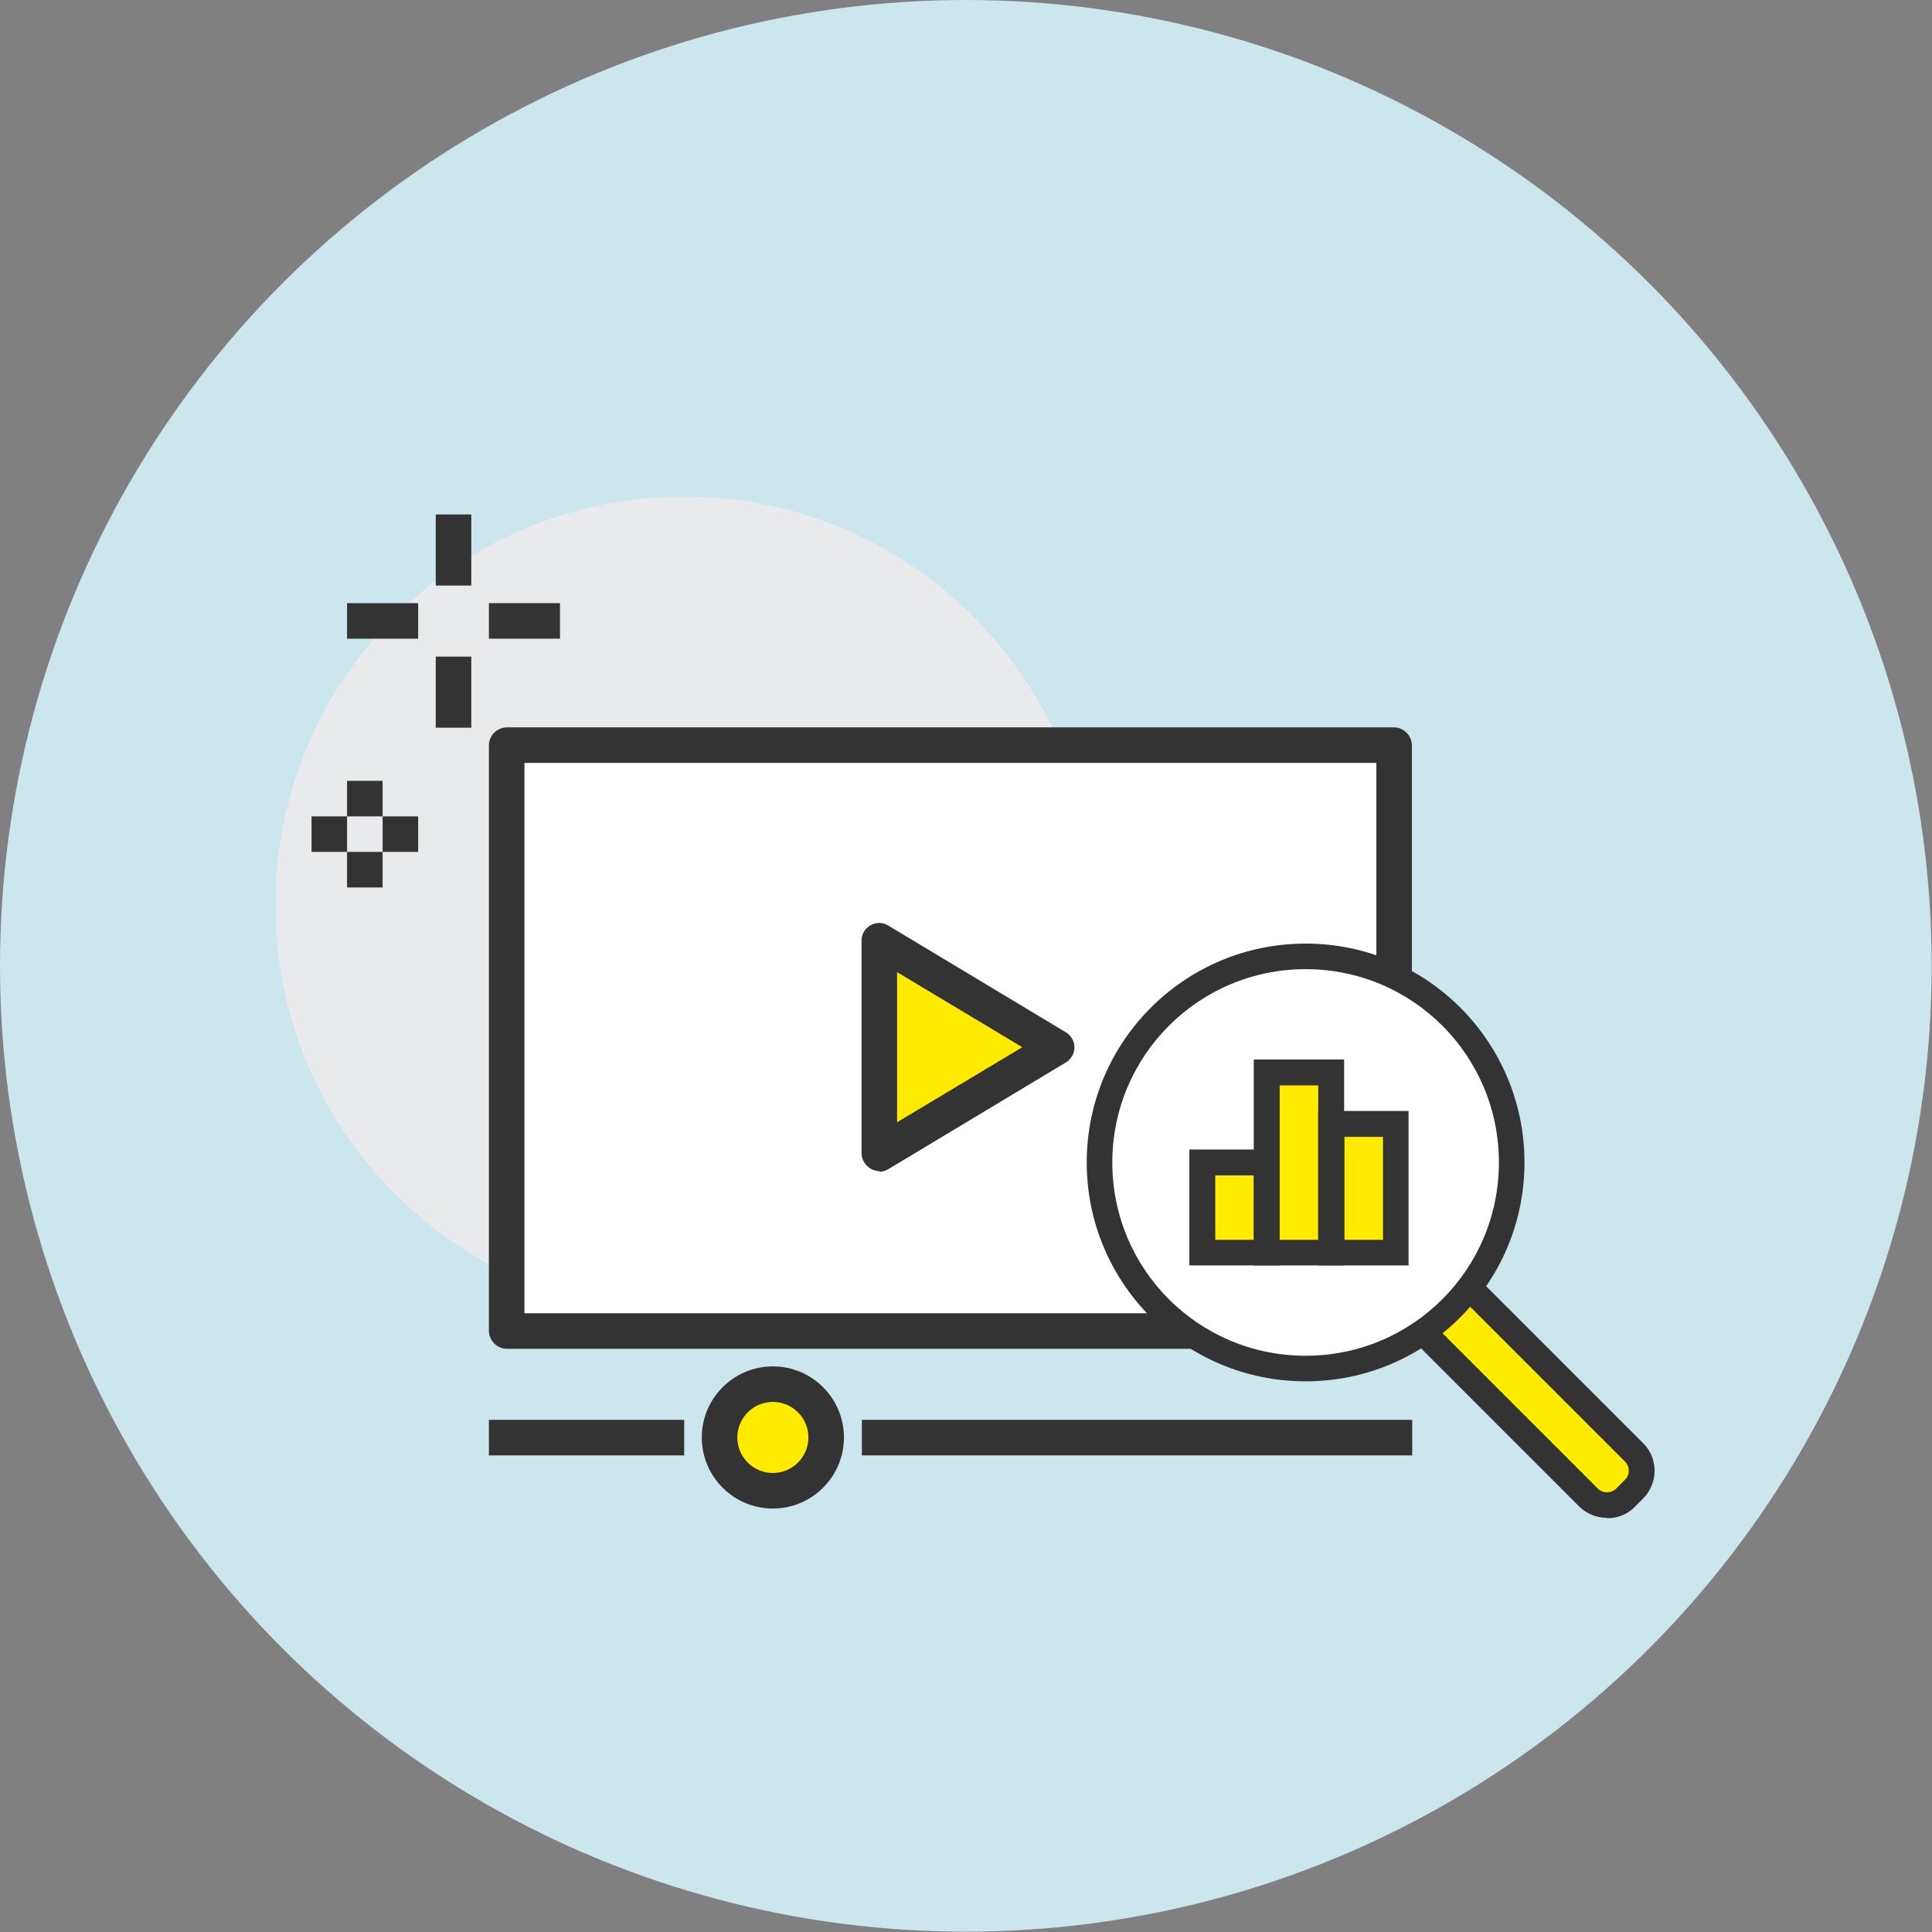
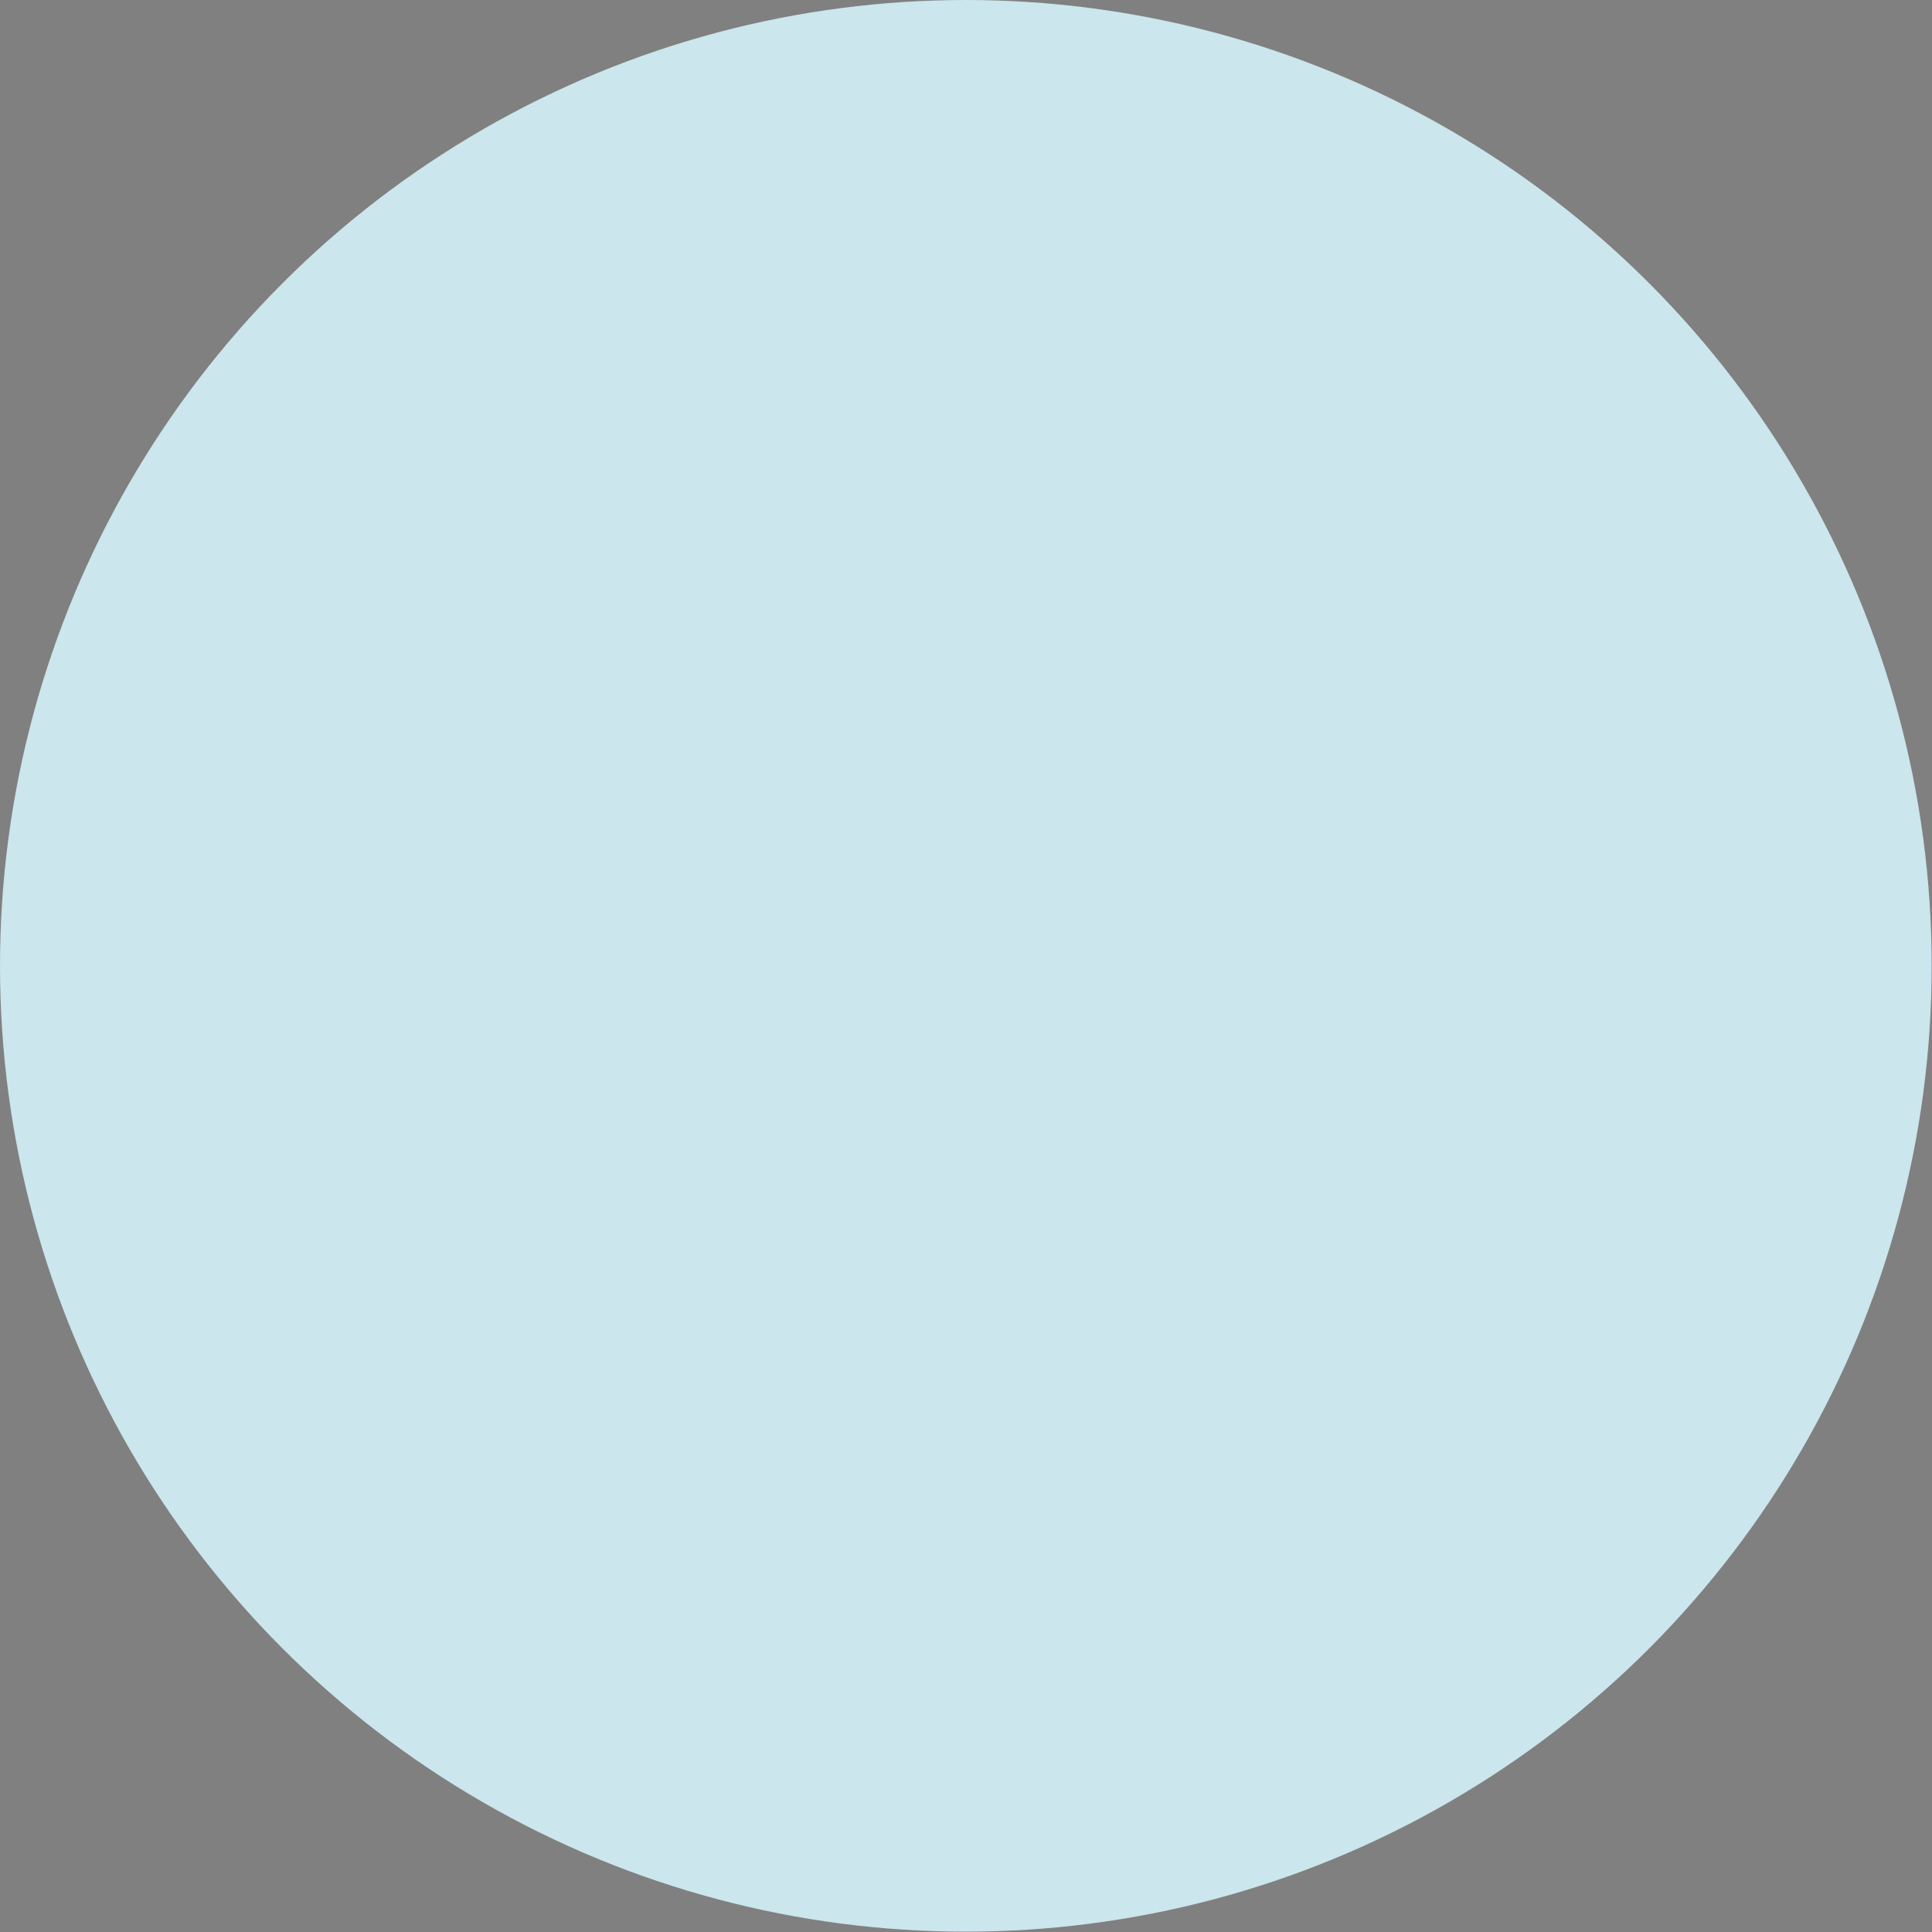
<svg xmlns="http://www.w3.org/2000/svg" id="b" data-name="レイヤー 2" width="58.17" height="58.17" viewBox="0 0 58.17 58.17">
  <rect x="0" y="0" width="58.17" height="58.17" fill="#808080" stroke="none" />
  <defs>
    <style>
      .al {
        fill: #e9eaeb;
      }

      .al, .am, .an, .ao, .ap, .aq {
        stroke-width: 0px;
      }

      .am {
        fill: none;
      }

      .an {
        fill: #333;
      }

      .ao {
        fill: #ffeb00;
      }

      .ap {
        fill: #fff;
      }

      .aq {
        fill: #cbe6ec;
      }

      .ar {
        clip-path: url(#h);
      }
    </style>
    <clipPath id="h">
-       <rect class="am" x="8.31" y="14.96" width="41.51" height="30.74" />
-     </clipPath>
+       </clipPath>
  </defs>
  <g id="c" data-name="レイヤー 1">
    <g id="d" data-name="グループ 6819">
      <circle id="e" data-name="楕円形 11-10" class="aq" cx="29.08" cy="29.08" r="29.08" />
      <g id="f" data-name="icon - cat - ytdesign">
-         <rect id="g" data-name="長方形 2134" class="am" x="8.31" y="9.97" width="41.55" height="41.55" />
        <g class="ar">
          <g id="i" data-name="グループ 6799">
            <path id="j" data-name="パス 14349" class="al" d="M32.89,27.25c0,6.79-5.51,12.3-12.3,12.3-6.79,0-12.3-5.51-12.3-12.3,0-6.79,5.51-12.3,12.3-12.3,0,0,0,0,.01,0,6.79,0,12.3,5.51,12.3,12.3" />
            <rect id="k" data-name="長方形 2051" class="an" x="13.12" y="15.49" width="1.07" height="2.14" />
            <rect id="l" data-name="長方形 2052" class="an" x="13.12" y="19.77" width="1.07" height="2.14" />
            <rect id="m" data-name="長方形 2053" class="an" x="10.45" y="18.16" width="2.14" height="1.07" />
            <rect id="n" data-name="長方形 2054" class="an" x="14.72" y="18.16" width="2.14" height="1.07" />
            <rect id="o" data-name="長方形 2055" class="an" x="10.45" y="23.51" width="1.07" height="1.07" />
            <rect id="p" data-name="長方形 2056" class="an" x="10.45" y="25.65" width="1.07" height="1.07" />
            <rect id="q" data-name="長方形 2057" class="an" x="9.38" y="24.58" width="1.07" height="1.07" />
            <rect id="r" data-name="長方形 2058" class="an" x="11.52" y="24.58" width="1.07" height="1.07" />
            <rect id="s" data-name="長方形 2059" class="ap" x="15.26" y="22.44" width="26.72" height="17.64" />
            <path id="t" data-name="パス 14350" class="an" d="M41.98,40.61H15.26c-.29,0-.53-.24-.54-.53,0,0,0,0,0,0v-17.64c0-.29.24-.53.53-.54,0,0,0,0,0,0h26.72c.29,0,.53.24.54.53,0,0,0,0,0,0v17.64c0,.29-.24.53-.53.54,0,0,0,0,0,0M15.79,39.54h25.65v-16.57H15.79v16.57Z" />
            <path id="u" data-name="パス 14351" class="ao" d="M26.48,28.32v6.41l5.34-3.21-5.34-3.21Z" />
            <path id="v" data-name="パス 14352" class="an" d="M26.48,35.26c-.29,0-.53-.24-.54-.53h0v-6.41c0-.3.24-.53.54-.53.1,0,.19.03.27.08l5.34,3.21c.25.15.34.48.18.73-.05.08-.11.14-.18.18l-5.34,3.21c-.08.05-.18.08-.28.08M27.01,29.26v4.53l3.77-2.26-3.77-2.26Z" />
            <rect id="w" data-name="長方形 2060" class="an" x="25.95" y="42.75" width="16.57" height="1.07" />
            <path id="x" data-name="パス 14353" class="ao" d="M24.88,43.28c0,.89-.72,1.6-1.6,1.6s-1.6-.72-1.6-1.6.72-1.6,1.6-1.6h0c.89,0,1.6.72,1.6,1.6h0" />
            <path id="y" data-name="パス 14354" class="an" d="M23.27,45.42c-1.18,0-2.14-.96-2.14-2.14s.96-2.14,2.14-2.14,2.14.96,2.14,2.14h0c0,1.18-.96,2.14-2.14,2.14M23.27,42.21c-.59,0-1.07.48-1.07,1.07s.48,1.07,1.07,1.07,1.07-.48,1.07-1.07c0-.59-.48-1.07-1.07-1.07" />
            <rect id="z" data-name="長方形 2061" class="an" x="14.72" y="42.75" width="5.88" height="1.07" />
            <path id="aa" data-name="パス 14355" class="ao" d="M49.2,43.72l-5-5-1.37,1.37,5,5c.3.3.79.3,1.1,0l.27-.27c.3-.3.3-.79,0-1.1" />
            <path id="ab" data-name="パス 14356" class="an" d="M48.38,45.51c-.26,0-.5-.1-.69-.28l-5.14-5.14,1.65-1.65,5.14,5.14c.38.38.38.99,0,1.37l-.27.27c-.18.18-.43.28-.69.28M43.1,40.08l4.87,4.87c.22.23.59.23.82,0,0,0,0,0,0,0l.27-.27c.23-.23.23-.6,0-.82h0s-4.87-4.87-4.87-4.87l-1.11,1.1Z" />
-             <path id="ac" data-name="パス 14357" class="an" d="M48.38,45.7c-.31,0-.6-.12-.82-.33l-5-5,.55-.55,5,5c.15.15.4.15.55,0l.27-.27c.07-.07.11-.17.11-.27,0-.1-.04-.2-.11-.27l-5-5,.55-.55,5,5c.45.45.45,1.19,0,1.65,0,0,0,0,0,0l-.27.27c-.22.22-.52.34-.83.33" />
            <path id="ad" data-name="パス 14358" class="ap" d="M45.51,35c0,3.43-2.78,6.21-6.21,6.21s-6.21-2.78-6.21-6.21,2.78-6.21,6.21-6.21,6.21,2.78,6.21,6.21h0" />
            <path id="ae" data-name="パス 14359" class="an" d="M39.31,41.59c-3.64,0-6.59-2.95-6.59-6.59,0-3.64,2.95-6.59,6.59-6.59,3.64,0,6.59,2.95,6.59,6.59h0c0,3.64-2.95,6.59-6.59,6.59M39.31,29.18c-3.21,0-5.82,2.6-5.82,5.82s2.6,5.82,5.82,5.82,5.82-2.6,5.82-5.82-2.6-5.82-5.82-5.82" />
            <rect id="af" data-name="長方形 2062" class="ao" x="36.21" y="35" width="1.94" height="2.72" />
-             <path id="ag" data-name="パス 14360" class="an" d="M38.53,38.1h-2.72v-3.49h2.72v3.49ZM36.59,37.33h1.16v-1.94h-1.16v1.94Z" />
+             <path id="ag" data-name="パス 14360" class="an" d="M38.53,38.1h-2.72v-3.49h2.72v3.49ZM36.59,37.33h1.16v-1.94h-1.16v1.94" />
            <rect id="ah" data-name="長方形 2063" class="ao" x="38.15" y="32.29" width="1.94" height="5.43" />
            <path id="ai" data-name="パス 14361" class="an" d="M40.47,38.1h-2.72v-6.2h2.72v6.2ZM38.53,37.33h1.16v-4.65h-1.16v4.65Z" />
            <rect id="aj" data-name="長方形 2064" class="ao" x="40.08" y="33.84" width="1.94" height="3.88" />
            <path id="ak" data-name="パス 14362" class="an" d="M42.41,38.1h-2.72v-4.65h2.72v4.65ZM40.48,37.33h1.16v-3.1h-1.16v3.1Z" />
          </g>
        </g>
      </g>
    </g>
  </g>
</svg>